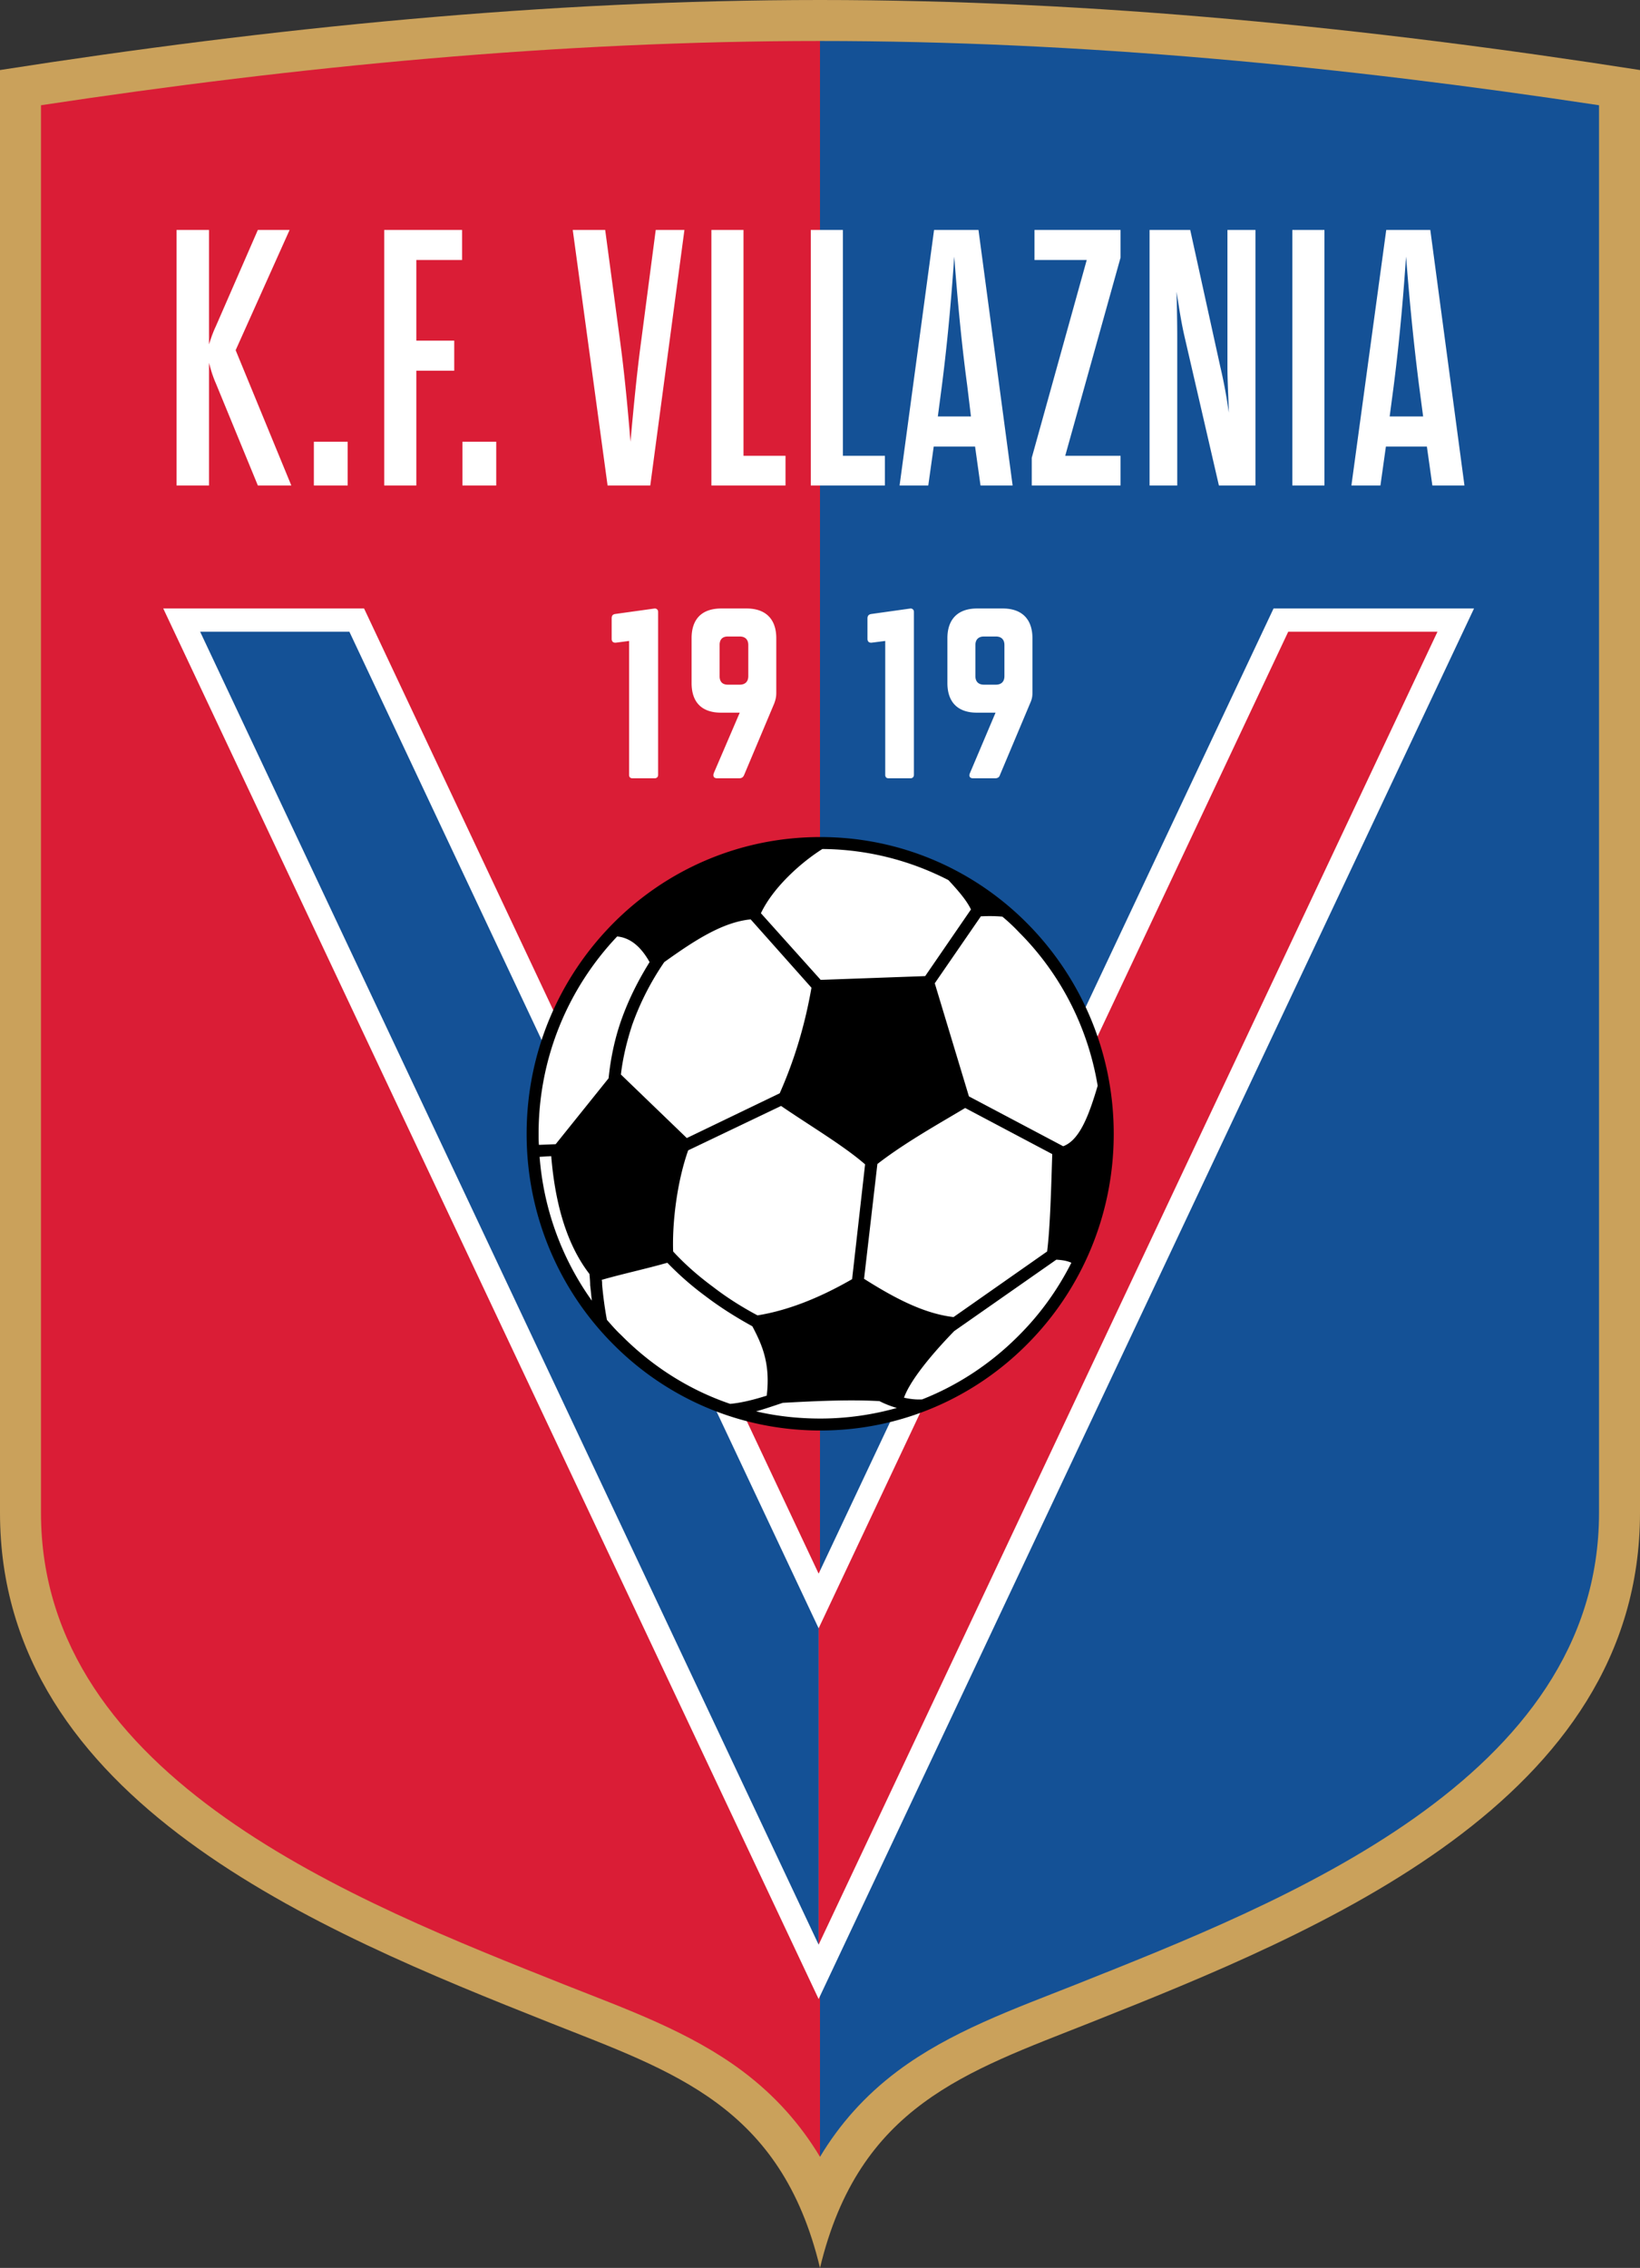
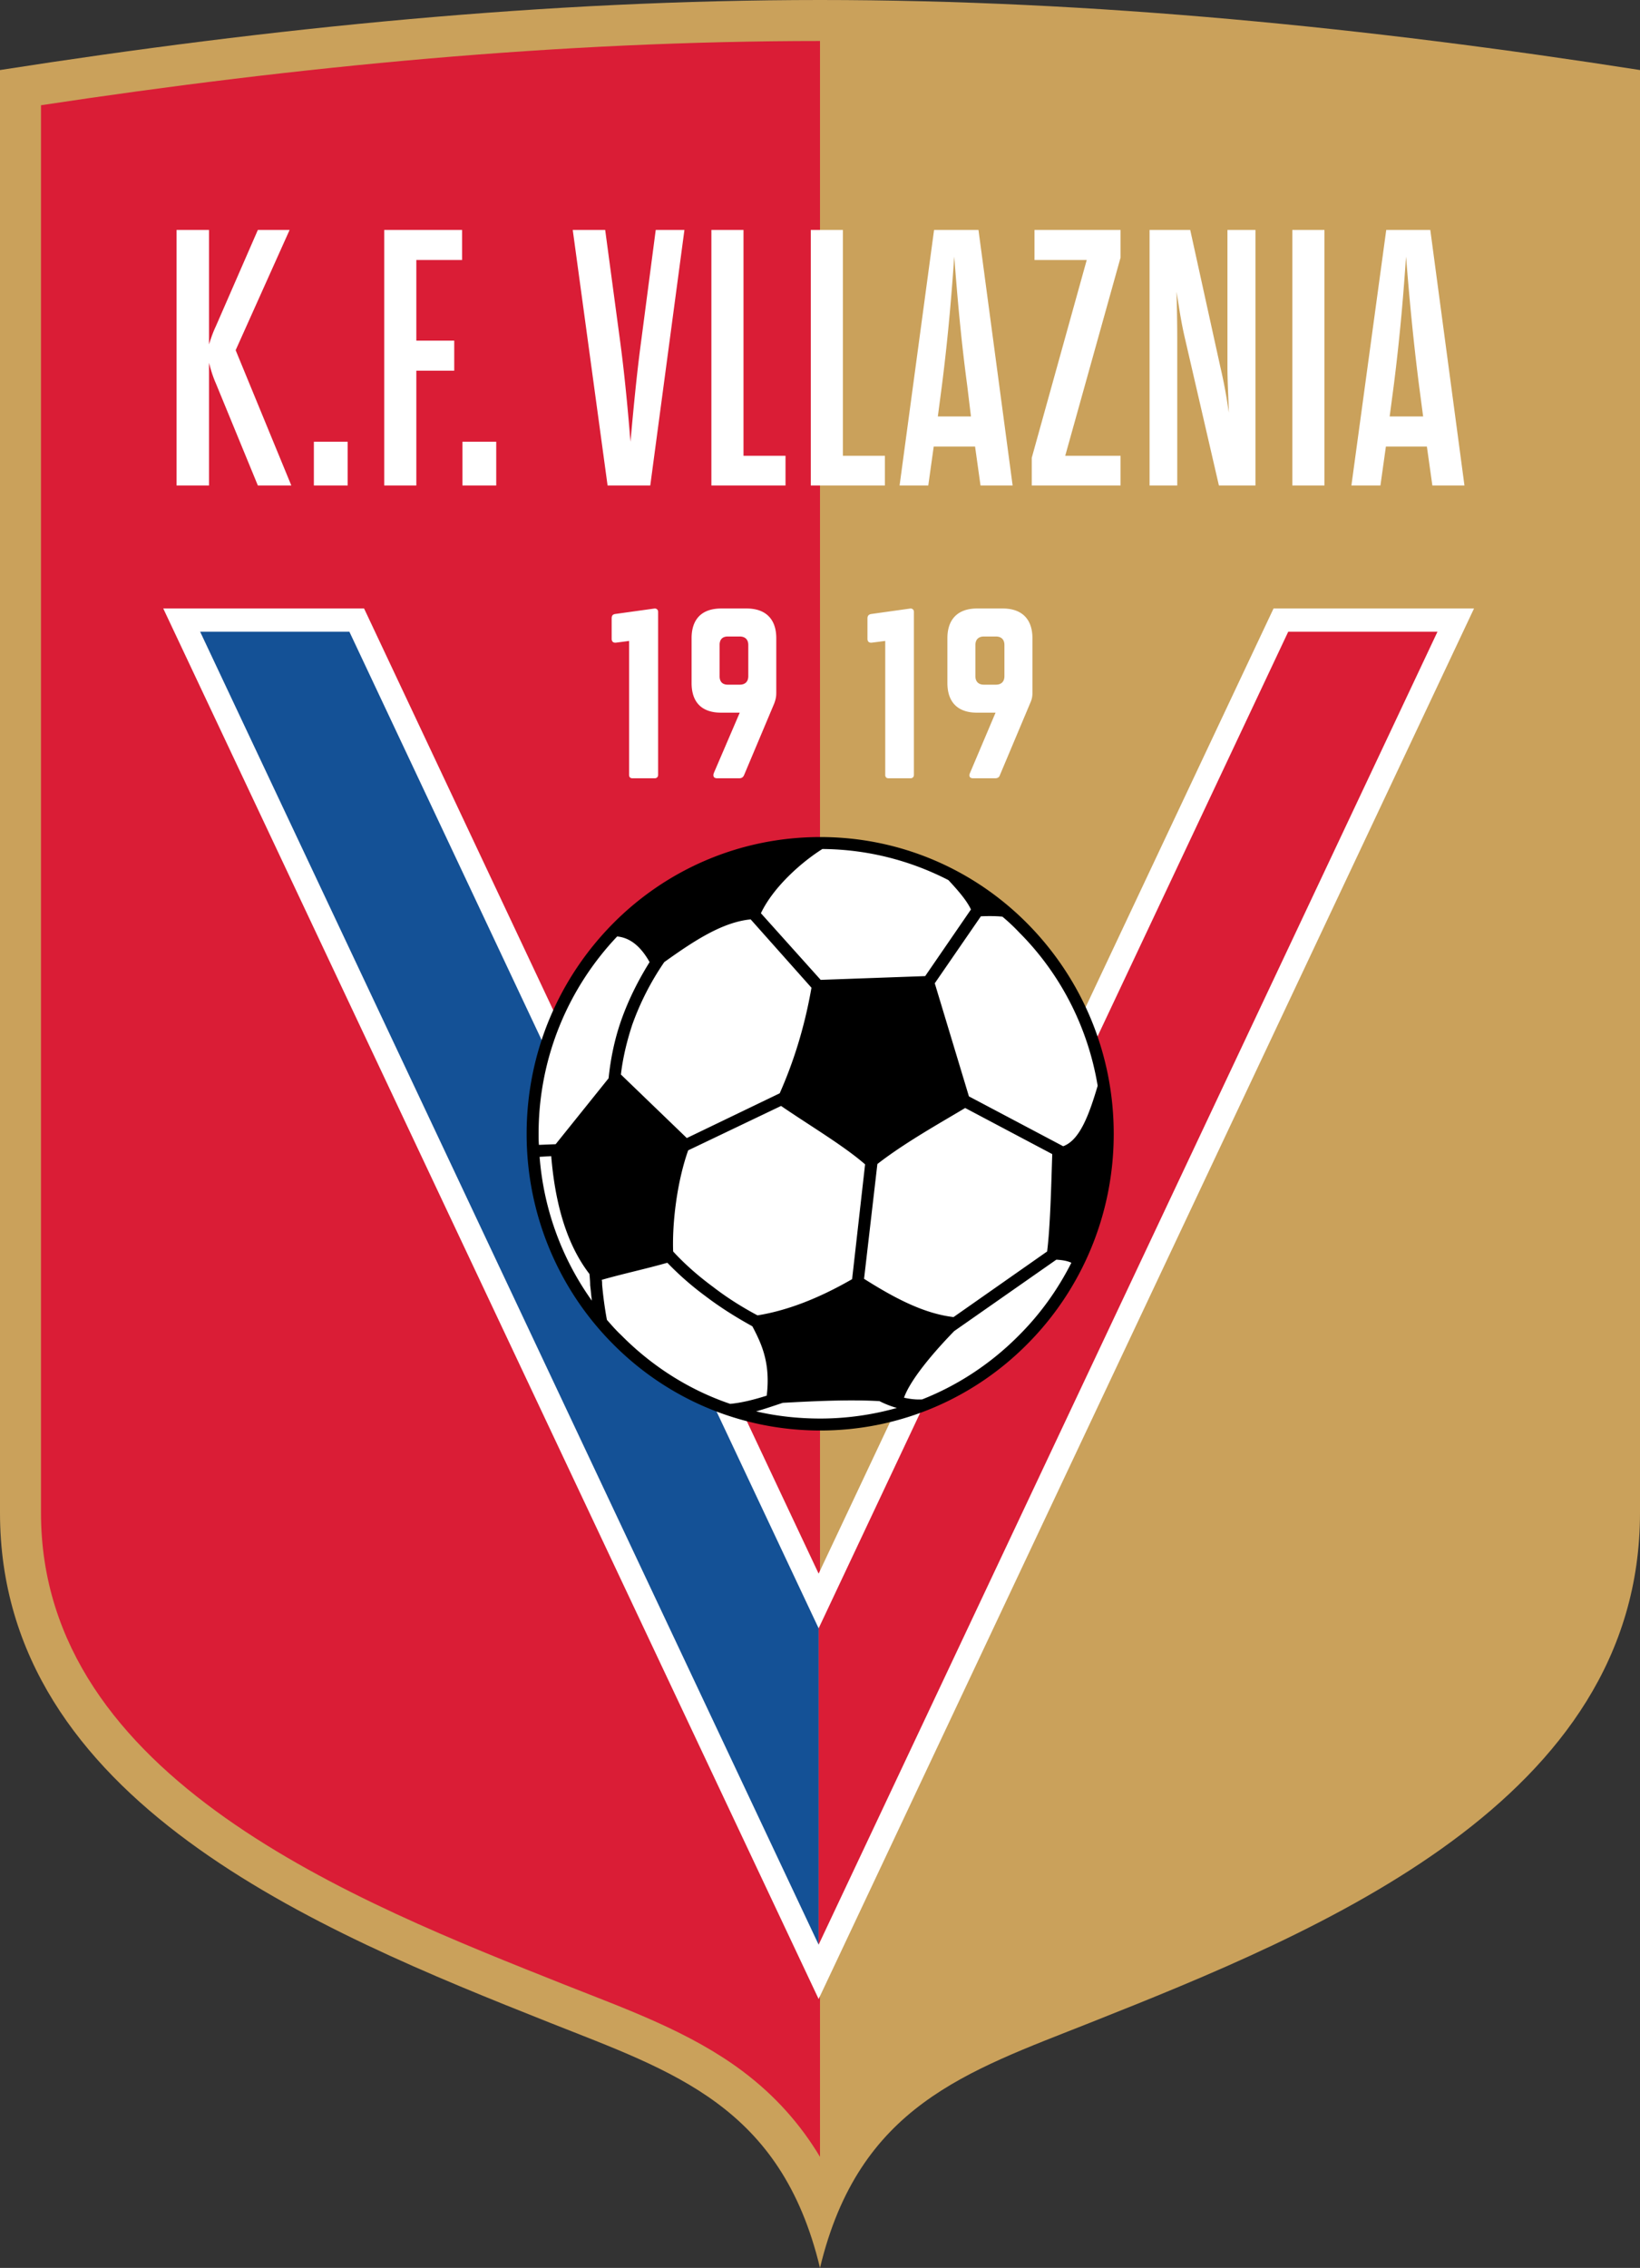
<svg xmlns="http://www.w3.org/2000/svg" xml:space="preserve" width="275" height="380.142">
  <rect width="100%" height="100%" fill="#333333" stroke="none" />
  <path fill="#CAA15B" fill-rule="evenodd" d="M0 11.74C45.472 4.639 91.686 0 137.5 0S229.53 4.639 275 11.74v241.841c0 48.277-53.487 70.097-92.143 85.443-20.789 8.247-38.827 13.917-45.357 41.118-6.528-27.201-24.567-32.871-45.355-41.118C53.488 323.677 0 301.858 0 253.581z" clip-rule="evenodd" />
  <path fill="#DA1D36" fill-rule="evenodd" d="M137.5 6.873c-43.695 0-87.447 4.238-130.627 10.767v235.941c0 44.669 53.145 65.286 87.791 79.087 10.251 4.066 20.96 7.847 29.837 14.489 5.497 4.123 9.735 8.934 12.999 14.375z" clip-rule="evenodd" />
-   <path fill="#145196" fill-rule="evenodd" d="M137.5 6.873c43.696 0 87.447 4.238 130.629 10.767v235.941c0 44.669-53.145 65.286-87.791 79.087-10.252 4.066-20.961 7.847-29.837 14.489-5.498 4.123-9.736 8.934-13.001 14.375z" clip-rule="evenodd" />
  <path fill="#FFF" d="M29.608 81.377h5.439V60.818c.345 1.317.688 2.405 1.146 3.436l7.045 17.123h5.611l-9.335-22.678 9.049-20.158h-5.325L36.193 54.69c-.458.974-.743 1.776-1.146 3.035V38.541h-5.439zm23.022 0h5.669v-7.33H52.63zm17.181-37.796h7.674v-5.04H64.427v42.836h5.384V62.135h6.356v-5.039h-6.356zm7.73 37.796h5.669v-7.33h-5.669zm23.938-42.836h-5.44l5.842 42.836h7.158l5.728-42.836h-4.812l-2.462 18.784c-.802 5.956-1.374 12.369-1.775 16.723-.344-4.295-.917-10.767-1.718-16.723zm17.81 42.836h12.428v-4.982h-7.045V38.541h-5.383zm16.665 0h12.428v-4.982h-7.045V38.541h-5.383zm28.462 0h5.384l-5.727-42.836h-7.446l-5.782 42.836h4.81l.915-6.529h6.932zm-6.471-16.778c1.089-8.533 1.661-15.806 2.062-21.59.457 5.784 1.031 13.057 2.176 21.59l.63 5.211h-5.554zm15.519-21.018h8.762l-9.22 33.158v4.639h14.89v-4.982h-9.276l9.276-33.215v-4.639h-14.432zm30.926 37.796h6.128V38.541h-4.697v22.851c0 2.748.173 5.269.23 7.788a83 83 0 0 0-1.433-7.731l-5.039-22.908h-6.816v42.836h4.641V56.752c0-2.862-.058-5.326-.116-7.845.402 2.52.746 4.983 1.375 7.674zm12.312 0h5.383V38.541h-5.383zm23.481 0h5.382l-5.728-42.836h-7.387l-5.842 42.836h4.867l.918-6.529h6.871zm-6.472-16.778c1.087-8.533 1.659-15.806 2.06-21.59.46 5.784 1.09 13.057 2.177 21.59l.688 5.211h-5.613zM103.197 102.911c-.458.057-.631.286-.631.744v3.436c0 .458.287.688.745.63l2.176-.286v22.449c0 .344.172.572.573.572h3.722c.344 0 .573-.229.573-.572v-27.317c0-.343-.229-.572-.573-.572zm20.845 16.549-4.353 10.136c-.172.516 0 .859.573.859h3.665c.458 0 .688-.171.859-.572l5.039-11.969c.229-.63.344-1.088.344-1.775v-9.163c0-3.207-1.775-4.982-4.981-4.982h-4.238c-3.265 0-4.982 1.775-4.982 4.982v7.502c0 3.264 1.718 4.982 4.982 4.982zm0-12.77c.916 0 1.433.516 1.433 1.431v5.211c0 .917-.517 1.433-1.433 1.433h-2.004c-.916 0-1.375-.516-1.375-1.433v-5.211c0-.916.459-1.431 1.375-1.431zM146.148 102.911c-.459.057-.688.286-.688.744v3.436c0 .458.286.688.746.63l2.233-.286v22.449c0 .344.172.572.572.572h3.665c.344 0 .572-.229.572-.572v-27.317c0-.343-.229-.572-.572-.572zm20.788 16.549-4.295 10.136c-.229.516 0 .859.515.859h3.723c.401 0 .688-.171.804-.572l5.038-11.969c.286-.63.401-1.088.401-1.775v-9.163c0-3.207-1.776-4.982-4.982-4.982h-4.295c-3.208 0-4.981 1.775-4.981 4.982v7.502c0 3.264 1.773 4.982 4.981 4.982zm.057-12.77c.917 0 1.432.516 1.432 1.431v5.211c0 .917-.515 1.433-1.432 1.433h-2.005c-.915 0-1.431-.516-1.431-1.433v-5.211c0-.916.516-1.431 1.431-1.431z" />
  <path fill="#FFF" fill-rule="evenodd" d="m137.271 263.775 76.281-161.781h33.616L137.271 335.073 27.375 101.994h33.674z" clip-rule="evenodd" />
  <path fill="#145196" fill-rule="evenodd" d="m58.585 105.888 78.686 167.049v53.03L33.56 105.888z" clip-rule="evenodd" />
  <path fill="#DA1D36" fill-rule="evenodd" d="m216.014 105.888-78.743 167.049v53.03l103.77-220.079z" clip-rule="evenodd" />
  <path fill="#FFF" fill-rule="evenodd" d="M103.426 155.597c8.705-8.819 20.789-14.317 34.132-14.317 13.287 0 25.369 5.499 34.073 14.317 8.764 8.819 14.146 21.017 14.146 34.475s-5.383 25.656-14.146 34.476c-8.704 8.819-20.786 14.259-34.073 14.259-13.343 0-25.427-5.439-34.132-14.259s-14.145-21.018-14.145-34.476c0-13.459 5.441-25.656 14.145-34.475" clip-rule="evenodd" />
  <path fill-rule="evenodd" d="M176.443 193.45c-.172 5.385-.344 12.313-.86 16.322l-15.69 10.995c-4.925-.572-9.852-3.15-15.005-6.414l2.233-19.241c4.696-3.666 11.225-7.273 14.719-9.393zm-61.048-.629c-1.889 5.325-2.691 12.196-2.52 16.951 2.005 2.177 4.238 4.124 6.643 5.897 2.291 1.775 4.812 3.38 7.503 4.812 4.639-.745 9.906-2.636 15.863-6.07l2.176-19.242c-3.608-3.15-9.335-6.528-14.088-9.792zm10.48-38.714c-4.811.459-9.679 3.723-14.488 7.159a45.6 45.6 0 0 0-5.383 10.538c-.859 2.634-1.547 5.383-1.891 8.304l11.053 10.652 15.577-7.502c2.233-5.04 4.123-10.823 5.326-17.696zM137.9 142.31c-3.378 2.119-8.188 6.299-10.308 10.766l10.021 11.168 17.525-.63 7.673-11.167c-.687-1.489-2.177-3.207-3.778-4.925-6.356-3.265-13.515-5.155-21.133-5.212m-47.531 49.594 2.807-.115 8.876-11.052c.343-3.379 1.031-6.586 2.062-9.564 1.26-3.607 2.921-6.872 4.811-9.907-1.26-2.233-2.978-4.066-5.44-4.295-8.132 8.59-13.172 20.216-13.172 33.101-.001.573-.001 1.202.056 1.832m8.876 26.115c-.114-.86-.172-1.719-.286-2.579 0-.629-.057-1.258-.114-1.888-3.666-4.755-5.727-11.397-6.414-19.759l-1.947.114a47.7 47.7 0 0 0 8.761 24.112m23.193 17.295c1.891-.172 3.952-.688 6.128-1.375.688-5.613-.974-8.877-2.405-11.625-2.806-1.547-5.44-3.208-7.846-5.041a50.6 50.6 0 0 1-6.414-5.61c-3.607 1.029-7.388 1.83-10.995 2.862.058.286.058.515.058.801a63 63 0 0 0 .802 5.899c.744.858 1.546 1.775 2.405 2.576 5.097 5.156 11.338 9.165 18.267 11.513m27.949.686a16.2 16.2 0 0 1-2.922-1.146c-5.153-.286-10.881 0-16.207.288-1.546.515-3.035 1.029-4.467 1.431 3.437.803 7.045 1.203 10.767 1.203 4.41 0 8.762-.629 12.829-1.776m29.262-24.337c-.744-.346-1.604-.46-2.52-.518l-17.123 11.97c-4.238 4.353-7.501 8.533-8.419 11.167 1.032.229 2.005.344 3.036.286 6.126-2.405 11.683-6.128 16.264-10.767 3.551-3.549 6.471-7.615 8.762-12.138m-11.567-58.014c-1.146-.114-2.348-.114-3.608-.057l-7.73 11.224 5.726 18.956 15.807 8.36c2.806-1.03 4.353-5.325 5.783-10.135-1.659-9.965-6.356-18.899-13.171-25.714a31 31 0 0 0-2.807-2.634m-65.343 1.203c8.876-8.991 21.188-14.546 34.818-14.546 13.573 0 25.886 5.556 34.762 14.546 8.934 9.049 14.433 21.475 14.433 35.22 0 13.687-5.499 26.172-14.433 35.162-8.876 8.99-21.188 14.547-34.762 14.547-13.63 0-25.942-5.557-34.818-14.547-8.935-8.99-14.432-21.476-14.432-35.162.001-13.745 5.498-26.171 14.432-35.22" clip-rule="evenodd" />
</svg>